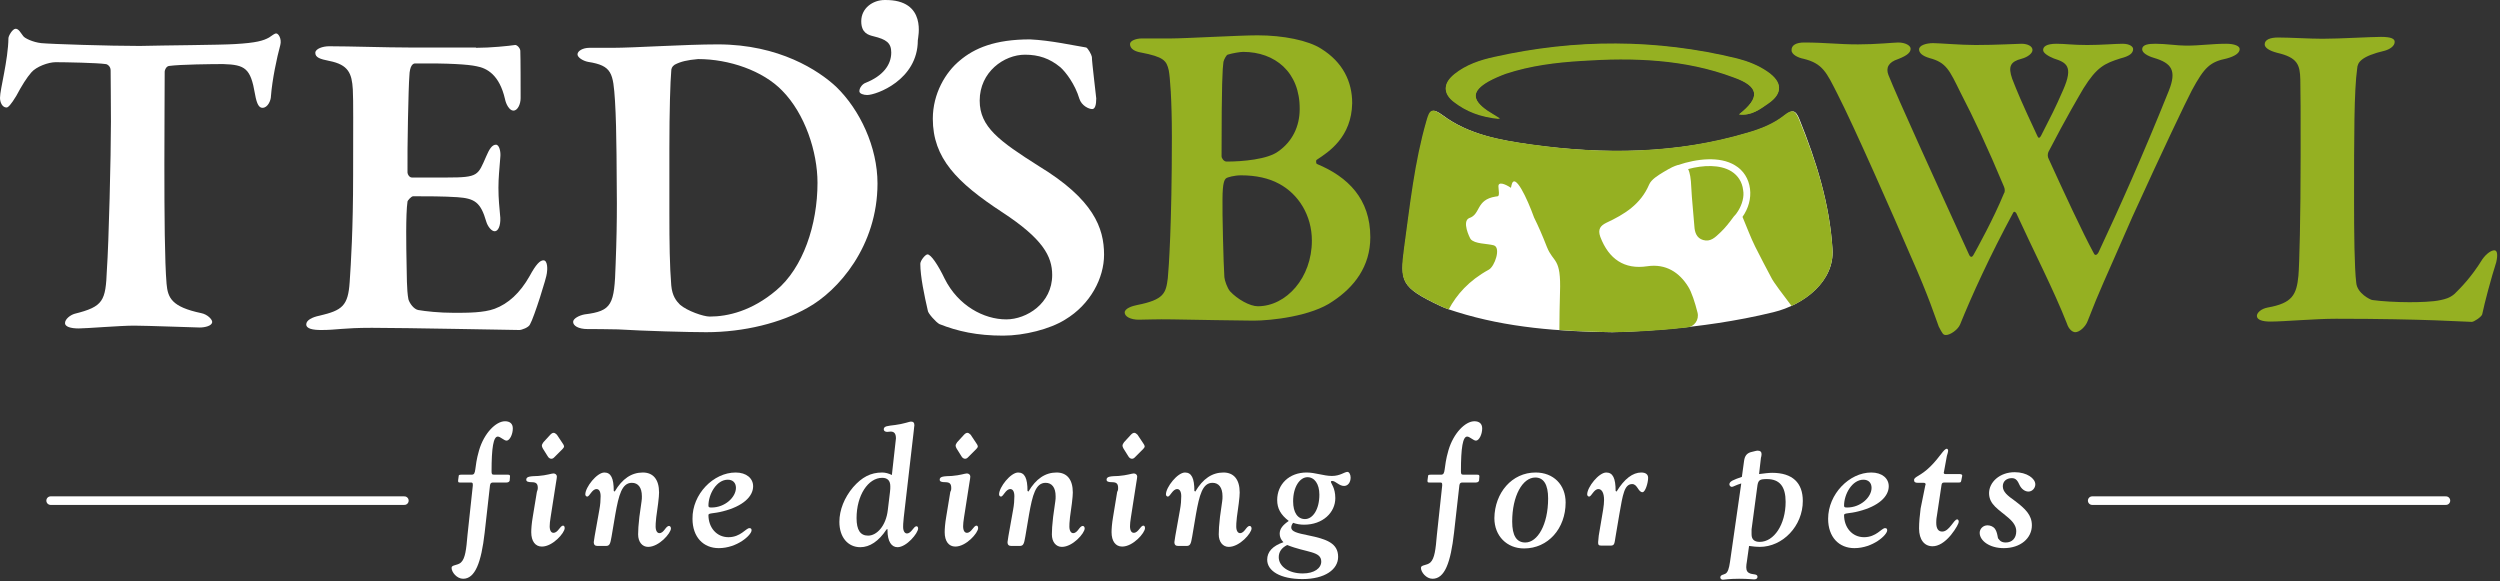
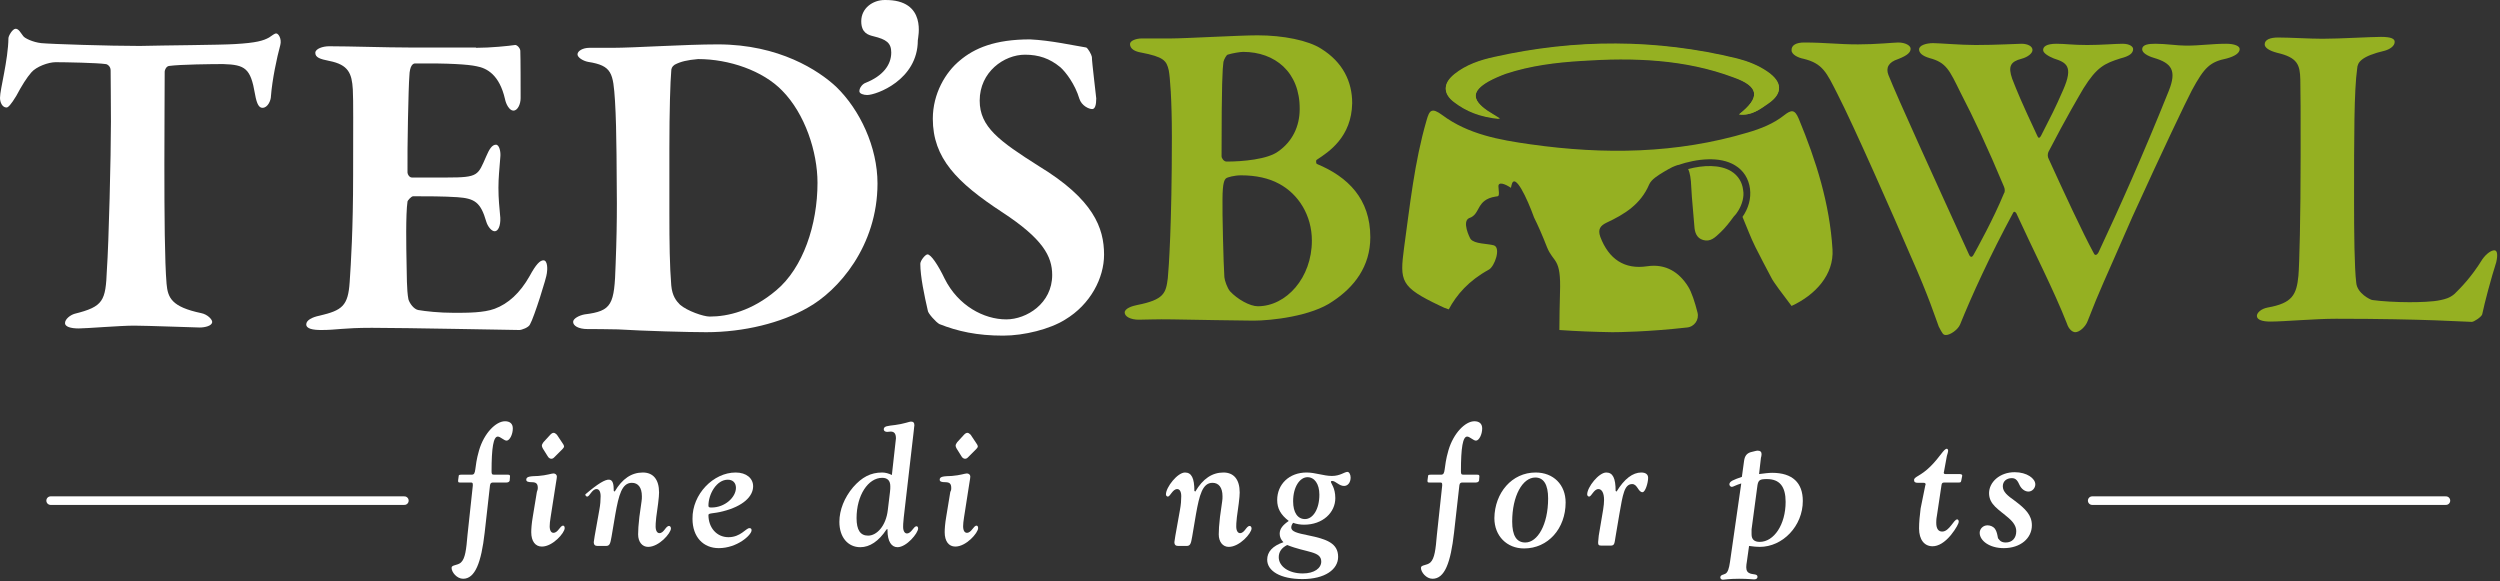
<svg xmlns="http://www.w3.org/2000/svg" width="100%" height="100%" viewBox="0 0 800 186" version="1.1" xml:space="preserve" style="fill-rule:evenodd;clip-rule:evenodd;stroke-linecap:round;stroke-miterlimit:10;">
  <rect x="0" y="0" width="800" height="186" fill="#333333" stroke="none" />
  <g transform="matrix(1,0,0,1,-32.2,-187.898)">
    <path d="M161.6,348.1L48.4,348.1" style="fill:none;fill-rule:nonzero;stroke:white;stroke-width:2.74px;" />
    <path d="M814.9,348.1L701.7,348.1" style="fill:none;fill-rule:nonzero;stroke:white;stroke-width:2.74px;" />
    <g>
      <path d="M180.4,373.1C178.4,373.1 176.7,371 176.7,369.6C176.7,368.6 178.6,368.9 179.7,367.9C181.1,366.6 181.4,363.7 181.8,359.1L183.5,343.3L183.5,343C183.5,342.5 183.4,342.3 182.9,342.3L179.4,342.3C178.9,342.3 178.8,342.2 178.8,341.8L178.8,341.6L179,340.1C179,339.9 179.3,339.8 179.8,339.8L183.1,339.8C184.8,339.8 183.8,337.8 185.5,332C187.1,326.5 190.9,322.7 193.8,322.7C195.4,322.7 196.3,323.5 196.3,325C196.3,326.9 195.3,328.9 194.3,328.9C193.5,328.9 192.3,327.6 191.5,327.6C190.1,327.6 189.5,331.1 189.5,338.7C189.5,339.6 189.6,339.8 190.4,339.8L194.7,339.8C195.2,339.8 195.4,339.9 195.4,340.3L195.4,340.4L195.3,341.7C195.2,342 194.9,342.3 194.3,342.3L190,342.3C189.4,342.3 189.1,342.5 189,343.2L187.3,358.3C186.2,368 184.2,373.1 180.4,373.1Z" style="fill:white;fill-rule:nonzero;" />
      <path d="M204.3,344.1C204.3,342.7 203.8,342.2 202.4,342.2C201.2,342.2 200.6,342 200.6,341.4C200.6,340.3 202,340.3 204.5,340.2C207.1,340 208.7,339.4 209.3,339.4C209.9,339.4 210.4,339.8 210.4,340.4C210.4,340.7 210.3,341.3 210.1,342.5L208.4,353.4C208.2,354.6 208.1,355.6 208.1,356.3C208.1,357.7 208.6,358.4 209.3,358.4C210.8,358.4 211.4,356.1 212.4,356.1C212.7,356.1 212.9,356.4 212.9,356.9C212.9,358.4 209.1,362.8 205.6,362.8C203.5,362.8 202.2,361.1 202.2,358.2C202.2,357.2 202.3,355.5 202.7,353.2L204,345.3C204.2,344.8 204.3,344.4 204.3,344.1ZM205.9,331.4C205.7,331 205.6,330.8 205.6,330.5C205.6,330.2 205.8,329.8 206.1,329.4L208.3,327C208.7,326.6 209,326.4 209.4,326.4C209.7,326.4 210.1,326.7 210.4,327L212.2,329.7C212.5,330.1 212.7,330.5 212.7,330.7C212.7,331 212.5,331.3 212.2,331.6L209.5,334.3C209.2,334.6 208.9,334.7 208.6,334.7C208.2,334.7 207.7,334.4 207.4,333.8L205.9,331.4Z" style="fill:white;fill-rule:nonzero;" />
-       <path d="M224,351C224.3,349.4 224.4,347.9 224.4,346.7C224.4,345.2 223.9,344.4 223.1,344.4C221.6,344.4 220.9,346.8 220.1,346.8C219.8,346.8 219.5,346.5 219.5,346.1C219.5,343.8 223.2,339.1 225.6,339.1C227.7,339.1 228.6,340.9 228.6,345L228.9,345.2C231.3,341.1 234.3,339.1 237.9,339.1C241.2,339.1 243.1,341.3 243.1,345.5C243.1,346.2 243,347.4 242.8,349L242.2,353.4C242,355 242,356 242,356.4C242,357.7 242.5,358.5 243.2,358.5C244.7,358.5 245.2,356.2 246.3,356.2C246.6,356.2 246.9,356.5 246.9,357C246.9,358.5 243.1,362.9 239.6,362.9C237.7,362.9 236.4,361.3 236.4,358.9C236.4,357.6 236.5,355.8 236.8,353.3L237.5,348.3C237.6,347.8 237.6,347.2 237.6,346.7C237.6,343.9 236.4,342.4 234.4,342.4C231.2,342.4 230.2,346.3 229.1,352.5L227.9,359.6C227.5,361.9 227.3,362.6 226.1,362.6L223.4,362.6C222.6,362.6 222.2,362.2 222.2,361.4C222.2,361.3 222.3,360.6 222.5,359.4L224,351Z" style="fill:white;fill-rule:nonzero;" />
+       <path d="M224,351C224.3,349.4 224.4,347.9 224.4,346.7C224.4,345.2 223.9,344.4 223.1,344.4C221.6,344.4 220.9,346.8 220.1,346.8C219.8,346.8 219.5,346.5 219.5,346.1C227.7,339.1 228.6,340.9 228.6,345L228.9,345.2C231.3,341.1 234.3,339.1 237.9,339.1C241.2,339.1 243.1,341.3 243.1,345.5C243.1,346.2 243,347.4 242.8,349L242.2,353.4C242,355 242,356 242,356.4C242,357.7 242.5,358.5 243.2,358.5C244.7,358.5 245.2,356.2 246.3,356.2C246.6,356.2 246.9,356.5 246.9,357C246.9,358.5 243.1,362.9 239.6,362.9C237.7,362.9 236.4,361.3 236.4,358.9C236.4,357.6 236.5,355.8 236.8,353.3L237.5,348.3C237.6,347.8 237.6,347.2 237.6,346.7C237.6,343.9 236.4,342.4 234.4,342.4C231.2,342.4 230.2,346.3 229.1,352.5L227.9,359.6C227.5,361.9 227.3,362.6 226.1,362.6L223.4,362.6C222.6,362.6 222.2,362.2 222.2,361.4C222.2,361.3 222.3,360.6 222.5,359.4L224,351Z" style="fill:white;fill-rule:nonzero;" />
      <path d="M267.6,339.1C271.1,339.1 273.2,341 273.2,343.5C273.2,346.8 269.9,349.9 263.6,351.5C260.6,352.3 258.9,352 258.9,352.7C258.9,356.7 261.5,359.8 265.3,359.8C269.2,359.8 270.9,356.9 272,356.9C272.5,356.9 272.7,357.1 272.7,357.6C272.7,359.1 268.1,363.3 262.2,363.3C257.3,363.3 253.8,359.8 253.8,353.9C253.7,346 260.5,339.1 267.6,339.1ZM258.9,349.7C258.9,350.2 259.1,350.3 259.9,350.3C264.2,350.3 267.7,347 267.7,344C267.7,342.4 266.7,341.4 265.1,341.4C261.5,341.4 258.9,346 258.9,349.7Z" style="fill:white;fill-rule:nonzero;" />
      <path d="M318.9,328.2C318.9,326.7 318.4,326 317.2,326C316.9,326 316.5,326.1 316.1,326.1C315.5,326.1 315,325.8 315,325.3C315,324.2 316.3,324.2 318.6,323.9C321.6,323.5 323.2,322.8 323.7,322.8C324.5,322.8 324.8,323.2 324.8,324C324.8,324.1 324.7,324.6 324.6,325.8L321.4,353.5C321.2,355.2 321.2,356.2 321.2,356.5C321.2,357.8 321.7,358.6 322.4,358.6C323.9,358.6 324.5,356.3 325.5,356.3C325.8,356.3 326,356.6 326,357C326,358.5 322.3,363 319.4,363C317.5,363 316.2,361.2 316.2,357.6L316.2,357.2L315.9,357.3C313.4,361.1 310.5,363 307.5,363C303.6,363 300.8,359.9 300.8,354.9C300.8,351.1 302.4,347.1 305.2,343.8C308,340.6 310.8,339.1 314.5,339.1C315.5,339.1 316.6,339.4 317.6,339.9L318.8,329.1C318.8,328.8 318.9,328.5 318.9,328.2ZM317,345.3C317.1,344.6 317.1,344 317.1,343.5C317.1,341.7 316.2,340.8 314.5,340.8C310,340.8 306.3,346.4 306.3,353.7C306.3,357.5 307.5,359.3 310,359.3C312.7,359.3 315.7,356.3 316.3,351.1L317,345.3Z" style="fill:white;fill-rule:nonzero;" />
      <path d="M336.6,344.1C336.6,342.7 336.1,342.2 334.7,342.2C333.5,342.2 332.9,342 332.9,341.4C332.9,340.3 334.3,340.3 336.8,340.2C339.4,340 341,339.4 341.6,339.4C342.2,339.4 342.7,339.8 342.7,340.4C342.7,340.7 342.6,341.3 342.4,342.5L340.7,353.4C340.5,354.6 340.4,355.6 340.4,356.3C340.4,357.7 340.9,358.4 341.6,358.4C343.1,358.4 343.7,356.1 344.7,356.1C345,356.1 345.2,356.4 345.2,356.9C345.2,358.4 341.4,362.8 337.9,362.8C335.8,362.8 334.5,361.1 334.5,358.2C334.5,357.2 334.6,355.5 335,353.2L336.3,345.3C336.6,344.8 336.6,344.4 336.6,344.1ZM338.3,331.4C338.1,331 338,330.8 338,330.5C338,330.2 338.2,329.8 338.5,329.4L340.7,327C341.1,326.6 341.4,326.4 341.8,326.4C342.1,326.4 342.5,326.7 342.8,327L344.6,329.7C344.9,330.1 345.1,330.5 345.1,330.7C345.1,331 344.9,331.3 344.6,331.6L341.9,334.3C341.6,334.6 341.3,334.7 341,334.7C340.6,334.7 340.1,334.4 339.8,333.8L338.3,331.4Z" style="fill:white;fill-rule:nonzero;" />
-       <path d="M356.4,351C356.7,349.4 356.8,347.9 356.8,346.7C356.8,345.2 356.3,344.4 355.5,344.4C354,344.4 353.3,346.8 352.5,346.8C352.2,346.8 351.9,346.5 351.9,346.1C351.9,343.8 355.6,339.1 358,339.1C360.1,339.1 361,340.9 361,345L361.3,345.2C363.7,341.1 366.7,339.1 370.3,339.1C373.6,339.1 375.5,341.3 375.5,345.5C375.5,346.2 375.4,347.4 375.2,349L374.6,353.4C374.4,355 374.4,356 374.4,356.4C374.4,357.7 374.9,358.5 375.6,358.5C377.1,358.5 377.6,356.2 378.7,356.2C379,356.2 379.3,356.5 379.3,357C379.3,358.5 375.5,362.9 372,362.9C370.1,362.9 368.8,361.3 368.8,358.9C368.8,357.6 368.9,355.8 369.2,353.3L369.9,348.3C370,347.8 370,347.2 370,346.7C370,343.9 368.8,342.4 366.8,342.4C363.6,342.4 362.6,346.3 361.5,352.5L360.3,359.6C359.9,361.9 359.7,362.6 358.5,362.6L355.8,362.6C355,362.6 354.6,362.2 354.6,361.4C354.6,361.3 354.7,360.6 354.9,359.4L356.4,351Z" style="fill:white;fill-rule:nonzero;" />
-       <path d="M390,344.1C390,342.7 389.5,342.2 388.1,342.2C386.9,342.2 386.3,342 386.3,341.4C386.3,340.3 387.7,340.3 390.2,340.2C392.8,340 394.4,339.4 395,339.4C395.6,339.4 396.1,339.8 396.1,340.4C396.1,340.7 396,341.3 395.8,342.5L394.1,353.4C393.9,354.6 393.8,355.6 393.8,356.3C393.8,357.7 394.3,358.4 395,358.4C396.5,358.4 397.1,356.1 398.1,356.1C398.4,356.1 398.6,356.4 398.6,356.9C398.6,358.4 394.8,362.8 391.3,362.8C389.2,362.8 387.9,361.1 387.9,358.2C387.9,357.2 388,355.5 388.4,353.2L389.7,345.3C390,344.8 390,344.4 390,344.1ZM391.7,331.4C391.5,331 391.4,330.8 391.4,330.5C391.4,330.2 391.6,329.8 391.9,329.4L394.1,327C394.5,326.6 394.8,326.4 395.2,326.4C395.5,326.4 395.9,326.7 396.2,327L398,329.7C398.3,330.1 398.5,330.5 398.5,330.7C398.5,331 398.3,331.3 398,331.6L395.3,334.3C395,334.6 394.7,334.7 394.4,334.7C394,334.7 393.5,334.4 393.2,333.8L391.7,331.4Z" style="fill:white;fill-rule:nonzero;" />
      <path d="M409.8,351C410.1,349.4 410.2,347.9 410.2,346.7C410.2,345.2 409.7,344.4 408.9,344.4C407.4,344.4 406.7,346.8 405.9,346.8C405.6,346.8 405.3,346.5 405.3,346.1C405.3,343.8 409,339.1 411.4,339.1C413.5,339.1 414.4,340.9 414.4,345L414.7,345.2C417.1,341.1 420.1,339.1 423.7,339.1C427,339.1 428.9,341.3 428.9,345.5C428.9,346.2 428.8,347.4 428.6,349L428,353.4C427.8,355 427.8,356 427.8,356.4C427.8,357.7 428.3,358.5 429,358.5C430.5,358.5 431,356.2 432.1,356.2C432.4,356.2 432.7,356.5 432.7,357C432.7,358.5 428.9,362.9 425.4,362.9C423.5,362.9 422.2,361.3 422.2,358.9C422.2,357.6 422.3,355.8 422.6,353.3L423.3,348.3C423.4,347.8 423.4,347.2 423.4,346.7C423.4,343.9 422.2,342.4 420.2,342.4C417,342.4 416,346.3 414.9,352.5L413.7,359.6C413.3,361.9 413.1,362.6 411.9,362.6L409.2,362.6C408.4,362.6 408,362.2 408,361.4C408,361.3 408.1,360.6 408.3,359.4L409.8,351Z" style="fill:white;fill-rule:nonzero;" />
      <path d="M440.9,347.9C440.9,342.9 444.7,339.1 450.3,339.1C453.1,339.1 455.8,340.2 458.4,340.2C461.1,340.2 462.4,338.9 463.4,338.9C463.9,338.9 464.4,339.7 464.4,340.7C464.4,342.3 463.5,343.4 462.3,343.4C460.7,343.4 459.6,341.8 458.5,341.8C458.2,341.8 458.1,341.9 458.1,342.1C458.1,342.6 459.5,344 459.5,347.3C459.5,351.9 455.5,355.8 449.5,355.8C448.3,355.8 447.1,355.6 446,355.2C445.6,355.7 445.4,356.2 445.4,356.7C445.4,358 447.3,358.5 450.8,359.2C456.7,360.4 460.4,361.7 460.4,366.1C460.4,370.1 456.2,373.2 449,373.2C441.9,373.2 437.7,370.6 437.7,367C437.7,364.5 439.4,362.6 442.9,361.4C442.1,360.6 441.7,359.7 441.7,358.7C441.7,357.1 442.7,355.9 444.6,354.6C442,352.6 440.9,350.6 440.9,347.9ZM441.4,366.2C441.4,369.1 444.5,371.4 449.1,371.4C452.8,371.4 455,369.7 455,367.6C455,364.2 450.3,364.8 444.1,362.3C442.3,363.2 441.4,364.5 441.4,366.2ZM450.6,340.6C448.2,340.6 446,343.6 446,348.3C446,352 447.5,354 449.8,354C452.3,354 454.4,350.9 454.4,346.2C454.4,342.7 452.8,340.6 450.6,340.6Z" style="fill:white;fill-rule:nonzero;" />
      <path d="M490.6,373.1C488.6,373.1 486.9,371 486.9,369.6C486.9,368.6 488.8,368.9 489.9,367.9C491.3,366.6 491.6,363.7 492,359.1L493.7,343.3L493.7,343C493.7,342.5 493.6,342.3 493.1,342.3L489.6,342.3C489.1,342.3 489,342.2 489,341.8L489,341.6L489.2,340.1C489.2,339.9 489.5,339.8 490,339.8L493.3,339.8C495,339.8 494,337.8 495.7,332C497.3,326.5 501.1,322.7 504,322.7C505.6,322.7 506.5,323.5 506.5,325C506.5,326.9 505.5,328.9 504.5,328.9C503.7,328.9 502.5,327.6 501.7,327.6C500.3,327.6 499.7,331.1 499.7,338.7C499.7,339.6 499.8,339.8 500.6,339.8L504.9,339.8C505.4,339.8 505.6,339.9 505.6,340.3L505.6,340.4L505.5,341.7C505.4,342 505.1,342.3 504.5,342.3L500.2,342.3C499.6,342.3 499.3,342.5 499.2,343.2L497.5,358.3C496.4,368 494.5,373.1 490.6,373.1Z" style="fill:white;fill-rule:nonzero;" />
      <path d="M523.6,339.1C529.3,339.1 533.2,343 533.2,348.7C533.2,357 527.6,363.4 519.9,363.4C514.4,363.4 510.4,359.4 510.4,353.7C510.5,345.6 516,339.1 523.6,339.1ZM516.1,354.8C516.1,359.3 517.5,361.5 520.3,361.5C524.2,361.5 527.6,355.8 527.6,347.4C527.6,343 526.2,340.7 523.5,340.7C519.4,340.7 516.1,346.6 516.1,354.8Z" style="fill:white;fill-rule:nonzero;" />
      <path d="M547.5,362.5L544.7,362.5C543.7,362.5 543.6,362.2 543.6,361.4C543.6,361.1 543.7,360.4 543.8,359.3L545.2,351C545.4,349.8 545.5,348.7 545.5,347.9C545.5,345.5 544.7,344.4 543.7,344.4C542.2,344.4 541.5,346.8 540.7,346.8C540.4,346.8 540.1,346.5 540.1,346.1C540.1,343.8 543.8,339.1 546.2,339.1C548.3,339.1 549.2,340.9 549.2,345L549.5,345.2C552,341.1 554.7,339.1 557.4,339.1C558.8,339.1 559.6,339.7 559.6,340.8C559.6,342.4 558.7,345.4 557.8,345.4C556.4,345.4 556.2,342.8 554.5,342.8C552,342.8 551.5,346.1 550.4,352.4L549.2,359.5C548.8,361.9 548.9,362.5 547.5,362.5Z" style="fill:white;fill-rule:nonzero;" />
      <path d="M589.4,342.6C587.7,343.1 586.8,343.7 586.4,343.7C586,343.7 585.6,343.3 585.6,342.9C585.6,341.9 587,341.4 589.6,340.5L590.3,335.4C590.5,333.9 591.1,333 592.4,332.6L593.6,332.3C594,332.2 594.4,332.1 594.6,332.1C595.5,332.1 595.9,332.5 595.9,333.2C595.9,333.6 595.8,334.1 595.7,334.4L595.1,339.6C596.7,339.4 598.1,339.2 599.3,339.2C605.8,339.2 609.1,342.4 609.1,348.2C609.1,356.2 602.7,362.9 595.3,362.9C594.4,362.9 593.3,362.8 591.9,362.6L591.2,367.6C591.1,368.2 591,368.8 591,369.4C591,370.5 591.4,371.1 592.2,371.4C593.3,371.8 594.6,371.5 594.6,372.5C594.6,373 594.2,373.3 593.5,373.3C593.1,373.3 591.5,373.1 588.7,373.1C585.6,373.1 583.9,373.4 583.5,373.4C583.1,373.4 582.7,373.1 582.7,372.7C582.7,371.8 583.8,371.8 584.3,371.5C585.1,371.1 585.5,369.8 585.8,367.7L589.4,342.6ZM592.7,358.9C592.7,360.5 593.6,361.3 595.3,361.3C599.9,361.3 603.6,355.7 603.6,348.5C603.6,343.6 601.7,341.2 597.6,341.2C595.4,341.2 594.9,341.5 594.6,343.1L592.7,357.3L592.7,358.9Z" style="fill:white;fill-rule:nonzero;" />
-       <path d="M631,339.1C634.5,339.1 636.6,341 636.6,343.5C636.6,346.8 633.3,349.9 627,351.5C624,352.3 622.3,352 622.3,352.7C622.3,356.7 624.9,359.8 628.7,359.8C632.6,359.8 634.3,356.9 635.4,356.9C635.9,356.9 636.1,357.1 636.1,357.6C636.1,359.1 631.5,363.3 625.6,363.3C620.7,363.3 617.2,359.8 617.2,353.9C617.2,346 624,339.1 631,339.1ZM622.3,349.7C622.3,350.2 622.5,350.3 623.3,350.3C627.6,350.3 631.1,347 631.1,344C631.1,342.4 630.1,341.4 628.5,341.4C624.9,341.4 622.3,346 622.3,349.7Z" style="fill:white;fill-rule:nonzero;" />
      <path d="M648.3,343.2C648.3,343.1 648.4,343 648.4,342.9C648.4,342.6 648.2,342.4 647.8,342.4L646,342.4C645.1,342.4 644.7,342.2 644.7,341.5C644.7,340.4 646.8,340.3 650,337.1C653.1,334 654.2,331.5 655.2,331.5C655.4,331.5 655.6,331.8 655.6,332.1C655.6,332.5 655.4,333.1 655.2,333.8L654.3,338.7C654.3,338.9 654.2,339 654.2,339.1C654.2,339.5 654.4,339.6 654.8,339.6L659.3,339.6C659.8,339.6 660.1,339.8 660.1,340L660.1,340.2L659.8,341.7C659.7,342.2 659.6,342.3 659,342.3L654.5,342.3C653.9,342.3 653.6,342.4 653.5,343L652,353C651.8,354 651.8,354.8 651.8,355.2C651.8,357.1 652.5,358 653.7,358C656,358 657.4,354.1 658.5,354.1C658.8,354.1 659,354.4 659,354.9C659,355.3 658.2,357 656.5,359.1C654.5,361.5 652.5,362.7 650.6,362.7C648,362.7 646.3,360.6 646.3,357C646.3,355.1 646.5,352.9 646.8,350.6L648.3,343.2Z" style="fill:white;fill-rule:nonzero;" />
      <path d="M665.7,358.4C665.7,357.1 666.8,356 668.2,356C669.1,356 670,356.4 670.5,357C671.5,358.3 671.4,360.3 671.7,360.3C671.8,360.3 672.2,361.5 674,361.5C676.1,361.5 677.4,360.1 677.4,357.9C677.4,356.4 676.6,355.1 675,353.7C671.8,350.9 668.7,349.4 668.7,345.7C668.7,342.2 672.1,339 676.9,339C680.8,339 683.5,341 683.5,342.9C683.5,344.1 682.5,345.2 681.3,345.2C680.2,345.2 679.1,344.4 678.5,343.2C677.9,341.9 677.4,340.9 676,340.9C674.3,340.9 673.1,341.9 673.1,343.5C673.1,345.3 674.6,346.5 677,348.2C680.3,350.7 682.4,352.7 682.4,356C682.4,360.1 678.8,363.3 673.4,363.3C668.8,363.3 665.7,360.9 665.7,358.4Z" style="fill:white;fill-rule:nonzero;" />
    </g>
    <g>
      <g>
        <g>
          <g>
            <path d="M184.5,203.2C189.2,203.2 195,202.6 197,202.3C197.6,202.2 198.6,203.2 198.7,204.1C198.8,206.7 198.8,216.4 198.8,219.3C198.8,221.3 197.8,223.3 196.5,223.3C195.2,223.3 194.1,221.2 193.8,219.6C192,211.8 188,209.7 184.7,209.1C182,208.5 175.9,208.1 165,208.2C164.4,208.2 163.3,208.8 163.2,212.2C162.9,215.7 162.5,235.4 162.6,243.1C162.6,243.7 163.2,244.7 164,244.7L175.3,244.7C185.4,244.7 185.1,244 187.8,237.9C188.7,235.8 189.6,234.2 190.9,234.2C192,234.2 192.5,236.5 192.3,238.2C192,242.2 191.7,244.7 191.7,248C191.7,251.7 192,254.1 192.3,257.6C192.4,260.2 191.6,261.9 190.5,261.9C189.4,261.9 188.2,260.2 187.8,258.8C186,252.6 184.1,251.4 178.6,251C174.1,250.7 168.8,250.7 164.4,250.7C163.8,250.7 162.6,252.1 162.6,252.4C162,256.4 162.2,267.3 162.3,272.1C162.4,275.5 162.3,280.7 162.9,283.7C163.3,285 164.6,286.8 166,287.1C168.3,287.5 172.7,288 177.5,288C181.8,288 187,288 190.5,286.7C194.8,285.1 198.6,281.7 201.7,276.2C203.7,272.5 205,271.2 206.1,271.2C207.5,271.2 207.4,274.2 207.2,275.3C207.2,276.4 203.1,289.5 201.8,291.7C201.4,292.7 199.1,293.5 198.4,293.5C196.8,293.5 161.8,292.8 151.2,292.8C141.8,292.8 140.1,293.5 135,293.5C132.3,293.5 130.2,293.1 130.2,291.7C130.2,290.4 132,289.4 134.5,288.9C141.7,287.2 143.6,285.8 144.1,278.1C144.5,272.1 145.2,261.2 145.2,243.8C145.2,227.1 145.3,220.6 145.1,216.5C144.8,211.4 143.7,208.6 137.6,207.4C134.6,206.8 133.1,206.3 133.1,204.8C133.1,203.5 135.5,202.7 137.5,202.7C144.2,202.7 155.8,203.1 163.1,203.1L184.5,203.1L184.5,203.2Z" style="fill:white;fill-rule:nonzero;" />
          </g>
        </g>
        <g>
          <g>
            <path d="M299.7,215.6C307.4,223 313,235 313,246.6C313,266.7 300.4,281 290.6,286.4C282.2,291.2 270.3,294.2 258.2,294.2C252.4,294.2 238.2,293.8 229.9,293.3C225.6,293.2 222.5,293.2 220.3,293.2C217.2,293.2 215.6,292.1 215.6,290.9C215.6,289.8 217.6,288.8 219.3,288.5C228.1,287.4 228.8,285.4 229.2,272.5C229.5,264.7 229.6,259 229.6,252.9C229.5,245.5 229.6,229.7 229,220.2C228.4,211.3 228.1,208.9 220.4,207.7C218.8,207.4 217,206.3 217,205.3C217,204.2 218.7,203.2 220.8,203.2L228.2,203.2C235.1,203.2 251.4,202.1 261.9,202.1C281.6,202.1 294.2,210.5 299.7,215.6ZM248.1,208.6C247.2,209.2 247,209.9 247,210.6C246.7,214 246.4,223.1 246.4,235.5L246.4,256C246.4,265.8 246.5,273 247,279.2C247.3,282.6 248.6,284.2 249.8,285.4C252.1,287.4 257.3,289.2 259.3,289.2C265.1,289.2 272.8,287.4 280.6,280.8C289.2,273.6 293.8,259.8 293.8,246.4C293.8,236.5 289.8,224.3 282.5,216.9C276.3,210.5 265.5,206.8 255.6,206.8C252.1,207.1 250,207.6 248.1,208.6Z" style="fill:white;fill-rule:nonzero;" />
          </g>
        </g>
        <g>
          <g>
            <path d="M325.9,200.8C325.9,213.5 312.6,218.3 309.7,218.3C308.6,218.3 307.2,217.9 307.2,217.1C307.2,215.9 308.3,214.7 309.2,214.4C314.7,212.2 317.4,208.7 317.4,204.7C317.4,201.6 315.8,200.5 311.7,199.5C310.1,199.1 307.8,198.5 307.8,194.7C307.8,190.5 311.5,187.9 315.3,187.9C329.1,187.7 325.9,200.1 325.9,200.8Z" style="fill:white;fill-rule:nonzero;" />
          </g>
        </g>
        <g>
          <g>
            <path d="M379.8,203.1C380.4,203.4 381.5,205.4 381.6,206.1C381.6,207.9 383,218.9 383,219.4C383,221.5 382.6,222.8 381.7,222.8C380.6,222.8 378.3,221.7 377.6,219.5C376.2,214.8 373.2,210.9 371.5,209.4C368.1,206.6 364.6,205.4 360.2,205.4C353.5,205.4 345.7,210.9 345.7,220.1C345.7,228.5 351.9,233 364.7,241.1C382.1,251.7 385.5,260.8 385.5,269.4C385.5,276.8 381.2,285.3 373,290.2C368.2,293.2 360,295.3 353.2,295.3C344.8,295.3 338.6,293.9 332.8,291.6C331.7,291 329.1,288.1 329.1,287.3C328,282.5 326.7,276.4 326.7,272.3C326.7,271.3 328.3,269.3 329,269.3C330.1,269.3 332.4,272.7 334.5,277.1C338.8,285.7 347,290.1 354.2,290.1C360.7,290.1 368.9,285 368.9,275.9C368.9,269.9 365.9,264.3 352.9,255.8C338.4,246.3 330.7,238.5 330.7,225.9C330.7,217.8 334.8,211 339.3,207.3C344,203.3 350.6,200.5 361.8,200.5C368.4,200.8 376,202.5 379.8,203.1Z" style="fill:white;fill-rule:nonzero;" />
          </g>
        </g>
        <g>
          <g>
            <path d="M107.4,202C114.3,201.6 116.5,200.9 118.3,199.9C119.4,199.2 120,198.6 120.6,198.6C121.3,198.6 122.4,200.3 121.9,202.3C120.8,206.3 119.3,213.4 118.9,218.7C118.9,220 117.9,222.4 116.2,222.4C115.2,222.4 114.4,221.5 113.8,218C112.4,209.8 110.7,208.6 103.6,208.4C100.2,208.4 89.9,208.5 86.3,209C85.4,209.1 84.9,210.3 84.9,210.8C84.9,217.3 84.8,228.1 84.8,240.3C84.8,256.6 84.9,271.6 85.5,278.7C85.9,283.2 87.1,286.1 96.6,288.1C98.6,288.5 100.1,290.1 100.1,290.9C100.1,292.2 97.7,292.7 96.1,292.7C95,292.7 79,292.1 75.1,292.1C70.7,292.1 59.8,293 57.4,293C54.7,293 53,292.4 53,291.3C53,290 54.7,288.7 56.1,288.3C65.3,286 66,284.2 66.4,274.3C67,265.9 67.7,237.7 67.7,226.8C67.7,218.7 67.6,214 67.6,210.4C67.6,209.1 66.5,208.4 66,208.4C63.4,208 53.1,207.8 50,207.8C47.7,207.8 43.8,209.2 42.2,211.1C40.8,212.7 39.2,215.2 37.4,218.6C35.7,221.4 34.8,222.3 34.3,222.3C32.9,222.3 32.2,220.6 32.2,219.2C32.2,216.5 34.8,207.2 34.9,200.1C34.9,199.4 36.2,197.1 37.2,197.1C38.2,197.1 38.8,198.4 39.6,199.4C40,200.1 42.7,201.4 45.4,201.7C48.5,202 67.2,202.6 76.9,202.6C84.7,202.4 102.8,202.3 107.4,202Z" style="fill:white;fill-rule:nonzero;" />
          </g>
        </g>
        <g>
          <g>
            <path d="M588.7,224.5C592.6,225 595.4,222.9 598,221.1C602.7,217.9 602.6,214.3 597.8,211C594.8,209 591.5,207.6 588.1,206.8C562.2,200.4 536.3,200.5 510.4,206.3C505.8,207.3 501.4,208.8 497.6,211.8C494,214.7 493.9,217.9 497.5,220.6C501.3,223.5 505.7,225.4 512.2,226C510,224.6 509,224.1 508.2,223.5C503.1,219.9 503.1,217.1 508.5,214C510.3,213 512.2,212.2 514.1,211.5C522,208.9 530.1,207.9 538.3,207.4C554.8,206.3 571.3,206.8 587,212.7C595.2,215.6 595.6,219.1 588.7,224.5Z" style="fill:rgb(149,176,34);fill-rule:nonzero;" />
            <g>
              <path d="M588.7,224.5C595.6,219.1 595.2,215.6 587,212.5C571.3,206.6 554.8,206.1 538.3,207.2C530.1,207.7 521.9,208.7 514.1,211.3C512.2,212 510.2,212.8 508.5,213.8C503.1,216.9 503.1,219.8 508.2,223.3C509.1,223.9 510,224.4 512.2,225.8C505.7,225.2 501.3,223.3 497.5,220.4C493.9,217.6 494,214.5 497.6,211.6C501.3,208.6 505.8,207.1 510.4,206.1C536.3,200.3 562.3,200.3 588.1,206.6C591.6,207.5 594.9,208.8 597.8,210.8C602.6,214.1 602.8,217.7 598,220.9C595.3,222.9 592.6,225 588.7,224.5Z" style="fill:rgb(149,176,34);fill-rule:nonzero;" />
            </g>
            <g>
-               <path d="M599.7,287.8C609.6,285.4 619.3,277.8 618.6,267.6C617.7,253.1 613.4,239.4 608,226C606.7,222.8 605.6,223.1 603.3,224.9C599.9,227.6 595.9,229.2 591.7,230.4C568.9,237.2 545.6,237.4 522.3,234.2C512.3,232.8 502.2,231 493.9,224.8C490.5,222.3 489.9,223.2 488.9,226.5C485.1,239.8 483.6,253.6 481.7,267.3C480.2,278 480.4,279.8 493.1,285.8C494.8,286.6 496.6,287.2 498.3,287.7C514.5,292.8 531.3,294 548.1,294.2C551.4,294.1 575.7,293.7 599.7,287.8Z" style="fill:white;fill-rule:nonzero;" />
-             </g>
+               </g>
          </g>
          <g>
            <g>
              <path d="M453.6,239C453.2,239.1 453.3,240.4 453.7,240.4C463.5,244.5 470.7,251.5 470.7,263.8C470.7,273.2 465.5,279.8 458.7,284.3C451.9,289.1 439,290.5 433.3,290.5C429.3,290.5 413.7,290.2 407.4,290.1C402.3,290 398.9,290.2 396.6,290.2C394,290.2 392.1,289.2 392.1,287.9C392.1,286.6 394.5,285.8 396.1,285.5C404.7,283.8 405.3,281.7 405.9,276.9C406.2,273.9 407.2,259.8 407.2,231.7C407.2,219.7 406.6,212.4 406.2,210.4C405.5,207.3 404.6,206.1 397.3,204.7C395.5,204.4 393.8,203.6 393.8,202C393.8,200.9 395.8,200.2 397.6,200.2L407,200.2C411.5,200.2 428.8,199.2 434.6,199.2C442.8,199.2 450.8,200.8 455,203.5C461.9,207.8 464.9,214 464.9,220.9C464.7,231.8 457.4,236.5 453.6,239ZM430,204.5C429.1,204.5 426.6,204.9 425,205.4C424.7,205.5 423.9,206.8 423.7,207.7C423.4,210 423.1,214.1 423.1,237.9C423.1,238.5 423.8,239.6 424.7,239.6C429.8,239.6 437.9,238.9 441.3,236.3C445.7,233.2 448.1,228.4 448.1,222.8C448.2,211 440.2,204.5 430,204.5ZM441.5,246.7C438.2,244.9 434.1,244 429.3,244C427.3,244 424.9,244.6 424.5,245C424.1,245.4 423.4,246.1 423.4,251.7C423.3,255.4 423.7,272.4 424,276.6C424.1,277.7 424.9,280 425.8,281.1C428.2,283.7 432.2,285.9 434.7,285.9C443.8,285.9 452,276.8 452,264.9C452,256.8 447.7,250 441.5,246.7Z" style="fill:rgb(149,176,34);fill-rule:nonzero;" />
            </g>
          </g>
          <g>
            <g>
              <path d="M609.5,201.5C616.4,201.5 620.3,202.1 626.8,202.1C632.5,202.1 638.3,201.5 639.6,201.5C642,201.5 643.6,202.5 643.6,203.5C643.6,204.6 642.7,205.6 639.6,206.8C636.5,207.8 635.6,209.6 636.5,211.9C639.3,219 651.4,245.5 662.4,269.6C662.7,270 663.1,270.5 663.7,269.5C664.7,267.7 670.1,258 673.5,249.7C673.8,249.4 673.8,248.4 673.5,247.7C668.1,234.8 663.9,225.9 659.5,217.4C656,210.3 655,207.9 649.7,206.5C647.3,205.8 646.3,204.8 646.3,203.7C646.3,202.4 648.6,201.7 650.8,201.7C652.8,201.7 659.6,202.3 664.4,202.3C671.1,202.3 677.6,201.9 679.1,201.9C680.9,201.9 682.6,202.6 682.6,203.9C682.6,205 681,206.2 679.1,206.7C675.6,207.6 674.7,209.1 676.1,213.1C677.7,217.2 678.9,220.2 684.2,231.5C684.5,232.2 684.9,232.1 685.3,231.4C688.7,224.7 689.7,222.9 692.4,216.7C695.8,209 693.4,207.9 689.4,206.6C687.7,205.9 686,204.9 686,203.9C686,202.9 686.9,201.9 690.3,201.9C693.1,201.9 695.4,202.3 700.1,202.3C704.6,202.3 709.2,201.9 711.4,201.9C713.7,201.9 714.8,202.8 714.8,203.6C714.8,205 713.5,205.9 710.7,206.6C705.7,208.2 703.2,209.3 698.9,216.2C697.5,218.6 693.5,225.3 687.7,236.5C687.4,237.2 687.4,238.1 687.8,238.8C692.5,249.1 698.6,262.3 702.3,269.1C702.7,269.8 703.3,269.4 703.7,268.7C710.5,254.2 718,237.4 726.2,217C728.8,210.5 727.2,208.1 721.4,206.4C719.4,205.8 717.7,204.8 717.7,203.7C717.7,202.1 719.8,201.9 722,201.9C725.3,201.9 728.9,202.5 731.8,202.5C736.3,202.5 740,201.9 744.6,201.9C747.2,201.9 748.9,202.6 748.9,203.6C748.9,204.9 747.3,205.9 744.8,206.6C739.4,207.7 737.6,209.4 733.6,216.8C731.8,220.2 724.2,236.1 714.6,257.2C705,279.2 704.3,280.2 700.3,290.5C699.6,292.5 697.6,294.2 696.3,294.2C695.4,294.2 694.2,293.3 693.6,291.4C689.5,280.9 682.8,267.9 677.4,256.1C677.1,255.7 676.7,255.4 676.4,256C669,269.7 663.2,282.4 659.4,291.8C658.7,293.4 656.3,295.1 654.9,295.1C654,295.1 653.8,294.7 652.6,292.4C651.6,289.8 649.5,283 643.7,270C638.2,257.2 625.3,227.9 620.2,218C616.7,211.1 615.5,208.2 609.3,206.7C607.7,206.4 605.5,205.4 605.5,204C605.4,202.3 607.1,201.5 609.5,201.5Z" style="fill:rgb(149,176,34);fill-rule:nonzero;" />
            </g>
          </g>
          <g>
            <g>
              <path d="M761.2,199.9C765,199.9 771.3,200.3 775.4,200.3C780.9,200.3 790.7,199.7 794.1,199.7C797.4,199.7 798.5,200.3 798.5,201.3C798.5,202.7 796.8,203.7 795.4,204.1C787.7,205.9 786.6,207.9 786.5,209.8C785.5,216.9 785.5,231.2 785.5,252.2C785.5,262 785.6,273.6 786.2,278.4C786.5,281.8 790.7,283.8 791.3,283.9C794,284.3 799.1,284.6 803.1,284.6C806.2,284.6 810.8,284.5 813.3,283.9C814.6,283.6 816.1,283.3 817.7,281.9C819.5,280.1 822.9,276.8 826.6,270.8C827.9,269 829.4,268 830.4,268C831.4,268 831.5,269.6 831,271.8C829.4,276.8 827.3,284.6 826.5,288.5C826.2,289.4 823.8,290.9 823.2,290.9C821.1,290.9 808.5,289.9 779.7,289.9C772.9,289.9 763.1,290.8 758.7,290.8C756.1,290.8 754.4,290.2 754.4,289C754.4,288 755.7,286.7 757.9,286.3C765.7,284.9 767.1,282.3 767.7,276.1C768,272.6 768.4,257.7 768.4,237.3C768.4,223.6 768.4,218 768.3,213.4C768.2,208.6 767.4,206.3 760.9,204.8C758.2,204.1 756.9,203.1 756.9,202.1C756.9,200.6 758.6,199.9 761.2,199.9Z" style="fill:rgb(149,176,34);fill-rule:nonzero;" />
            </g>
          </g>
          <g>
            <g>
              <path d="M588.4,255.4C588.4,255.4 588.3,255.4 588.4,255.4C588,256.1 587.5,256.7 587,257.2C585.6,259.1 584.3,260.8 582.7,262.3C581.1,263.8 579.6,265.4 577.2,264.7C575.1,264.1 574.5,262.2 574.4,260.3C574.1,256.1 573.6,251.9 573.4,247.7C573.3,245.1 573,243.2 572.4,242C577.2,240.7 582.6,240.5 586.2,242.7C588.3,244 589.7,246.1 590,248.7C590.4,250.8 589.7,253.3 588.4,255.4Z" style="fill:rgb(149,176,34);fill-rule:nonzero;" />
            </g>
            <g>
              <path d="M618.6,267.7C619.1,275.8 613.1,282.3 605.5,285.8C602.9,282.4 599.6,278 599.1,276.9C597.3,273.6 595.6,270.2 593.9,266.9C592.4,263.9 591.2,260.6 589.8,257.3C591.7,254.6 592.6,251.4 592.2,248.3C591.8,245.1 590.1,242.4 587.4,240.8C582.5,237.8 575.1,238.7 569.2,240.7L569.1,240.7C568.5,240.9 567.9,241.1 567.3,241.4C566.5,241.8 565.6,242.3 564.6,242.9C562.8,244 560.6,245.3 559.9,247C557.2,253.3 552,256.5 546.2,259.2C544.4,260.1 543.4,261.2 544.3,263.7C547,270.8 552,274.2 559.3,273.1C565.3,272.2 569.6,275.1 572.4,279.6C573.5,281.3 574.6,284.7 575.4,287.9C576,290.2 574.4,292.5 572,292.7C559.5,294.1 550,294.2 548.1,294.2C542.4,294.1 536.8,293.9 531.2,293.5C531.2,289.5 531.3,285.5 531.4,281.5C531.8,270.1 529.3,272.2 527.2,266.9C525.8,263.3 524.4,260.1 523.1,257.5C520.9,251.4 516.9,242.8 515.9,247.1C515.8,247.4 515.8,247.7 515.7,248C513.6,246.6 511.6,246 511.7,247.6C512.1,251.2 511.7,250.6 510.8,250.8C504.4,251.8 506.1,256.5 502.3,257.7C500,258.8 502.4,263.8 502.8,264.4C504.1,266 508,265.8 510.2,266.4C512.6,267.1 510.5,273.2 508.6,274.2C502.2,277.7 498.3,282.2 495.8,286.9C494.8,286.6 493.9,286.2 492.9,285.7C480.3,279.7 480.1,277.9 481.5,267.2C483.4,253.5 484.8,239.8 488.7,226.4C489.6,223.2 490.3,222.2 493.7,224.7C502,230.9 512.1,232.7 522.1,234.1C545.5,237.4 568.7,237.1 591.5,230.3C595.6,229.1 599.7,227.5 603.1,224.8C605.4,223 606.5,222.8 607.8,225.9C613.4,239.4 617.7,253.1 618.6,267.7Z" style="fill:rgb(149,176,34);fill-rule:nonzero;" />
            </g>
          </g>
        </g>
      </g>
    </g>
  </g>
</svg>